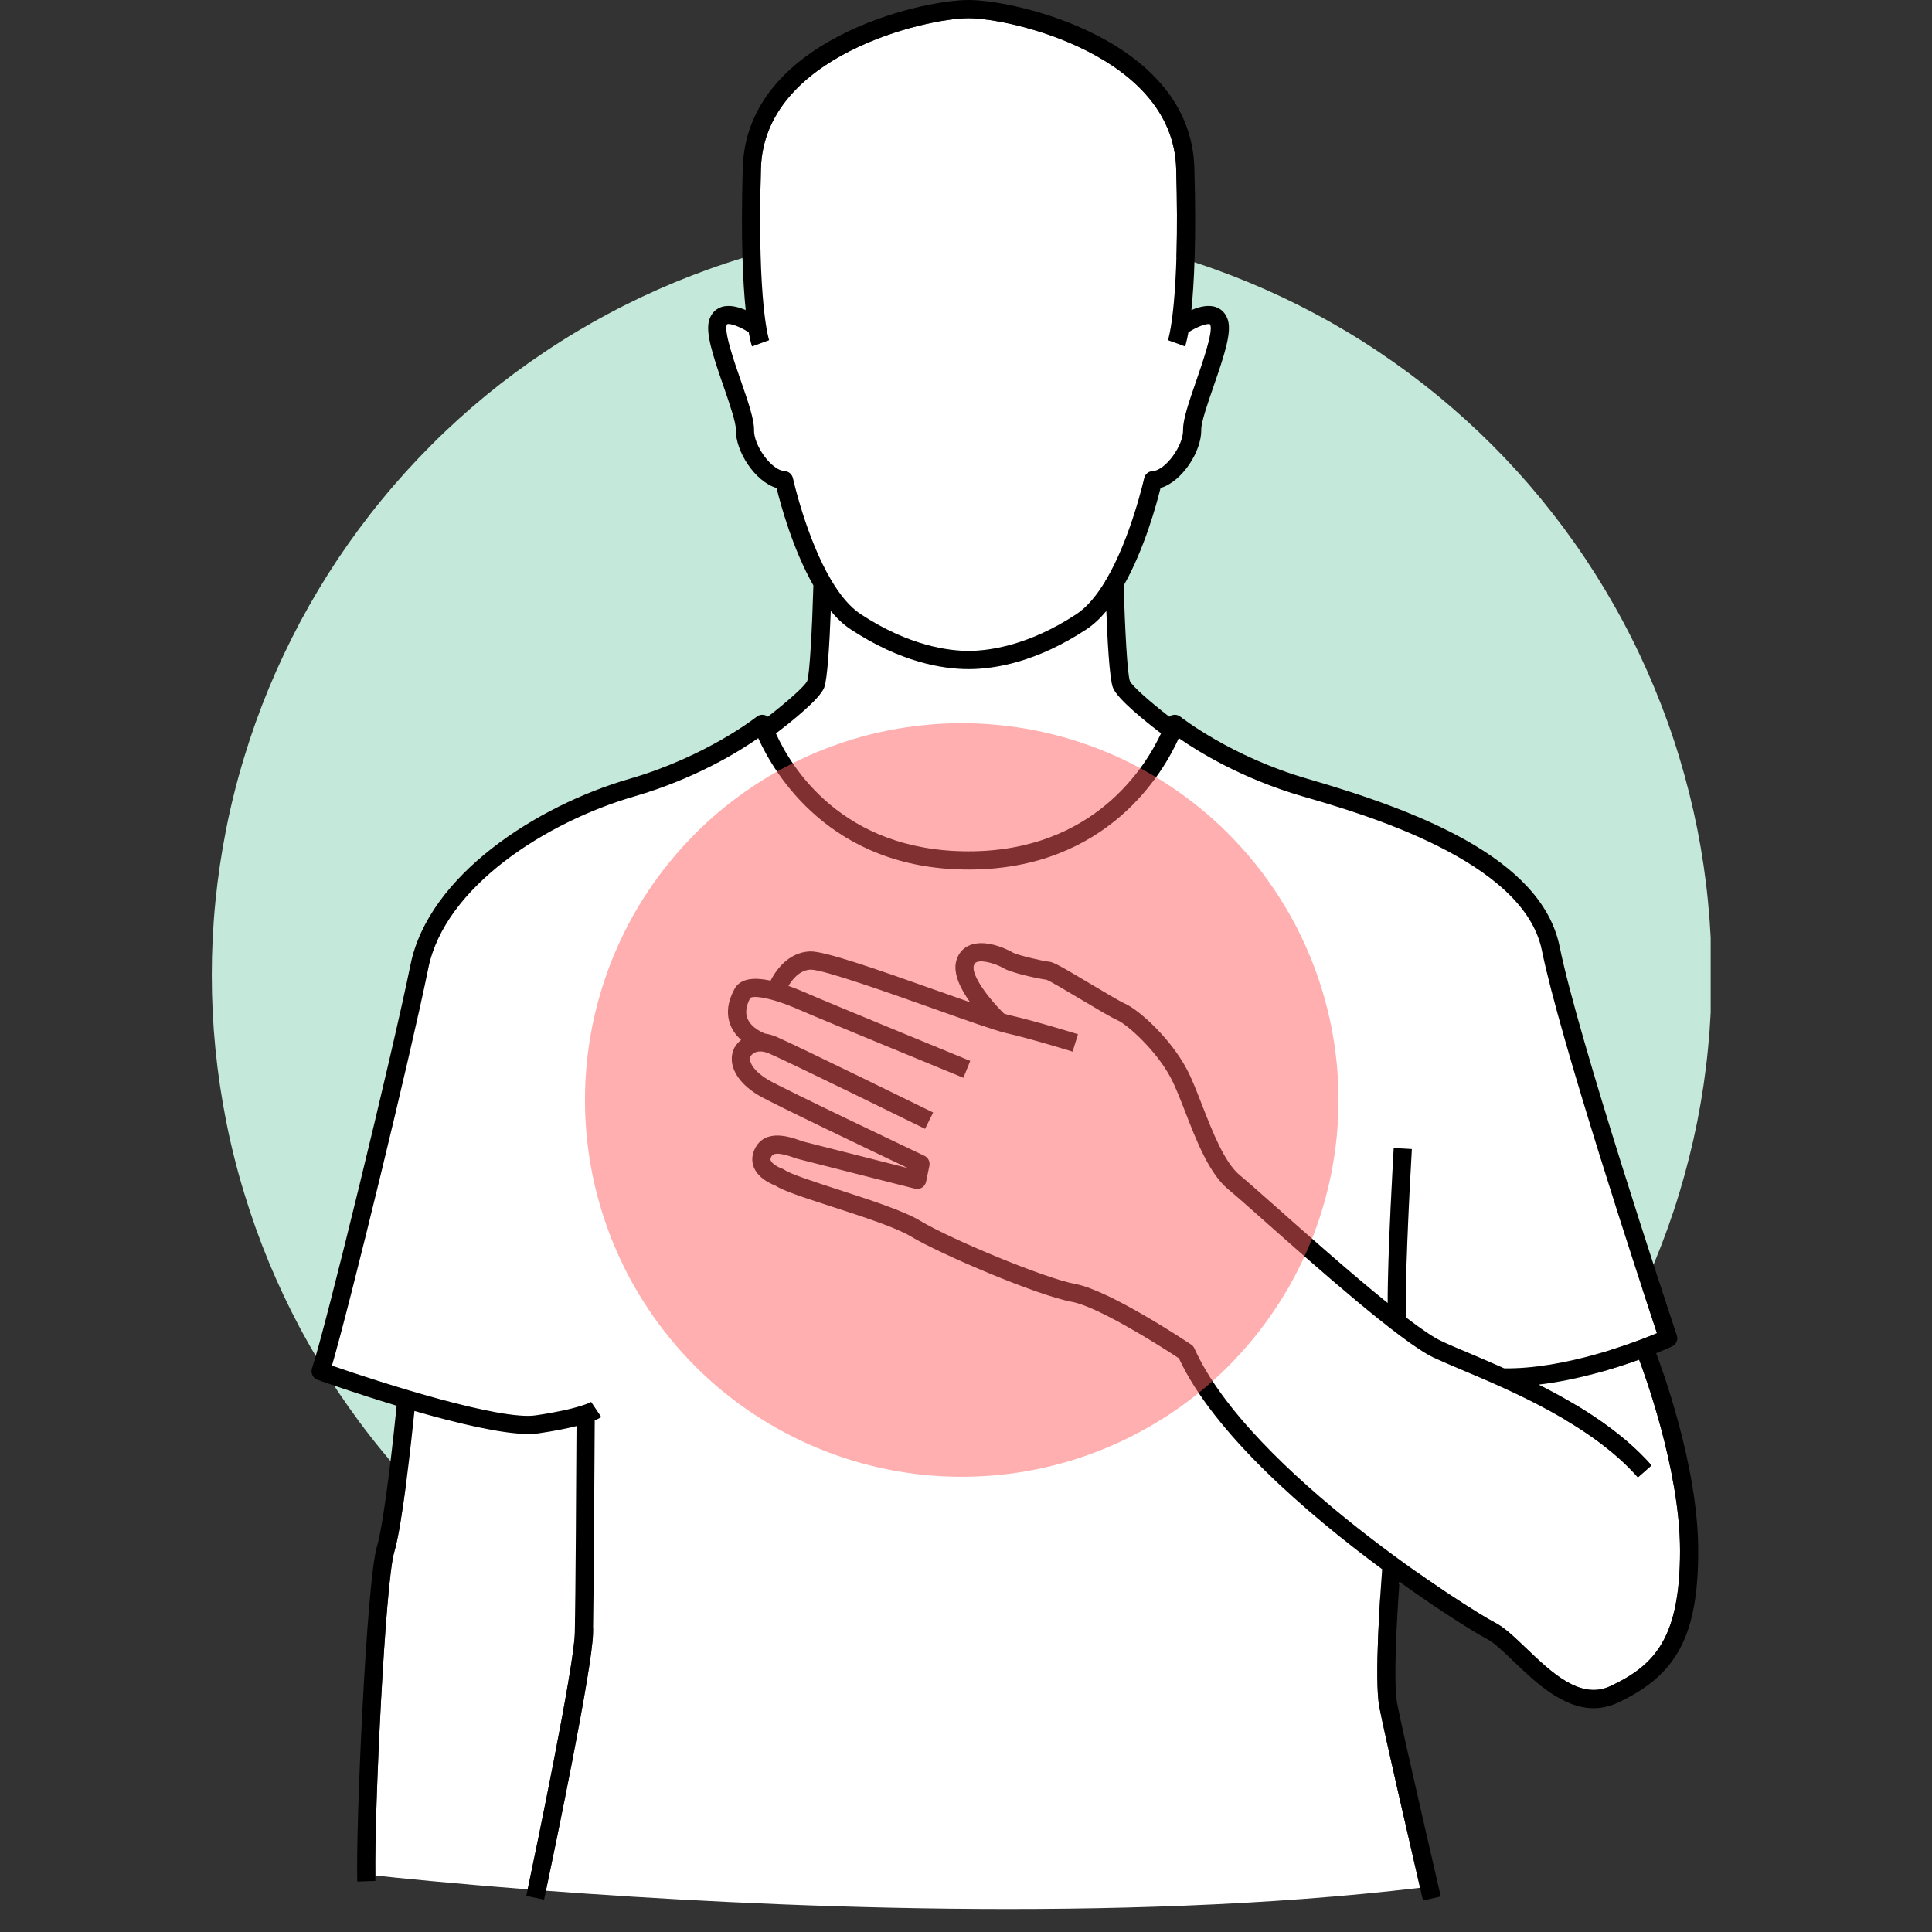
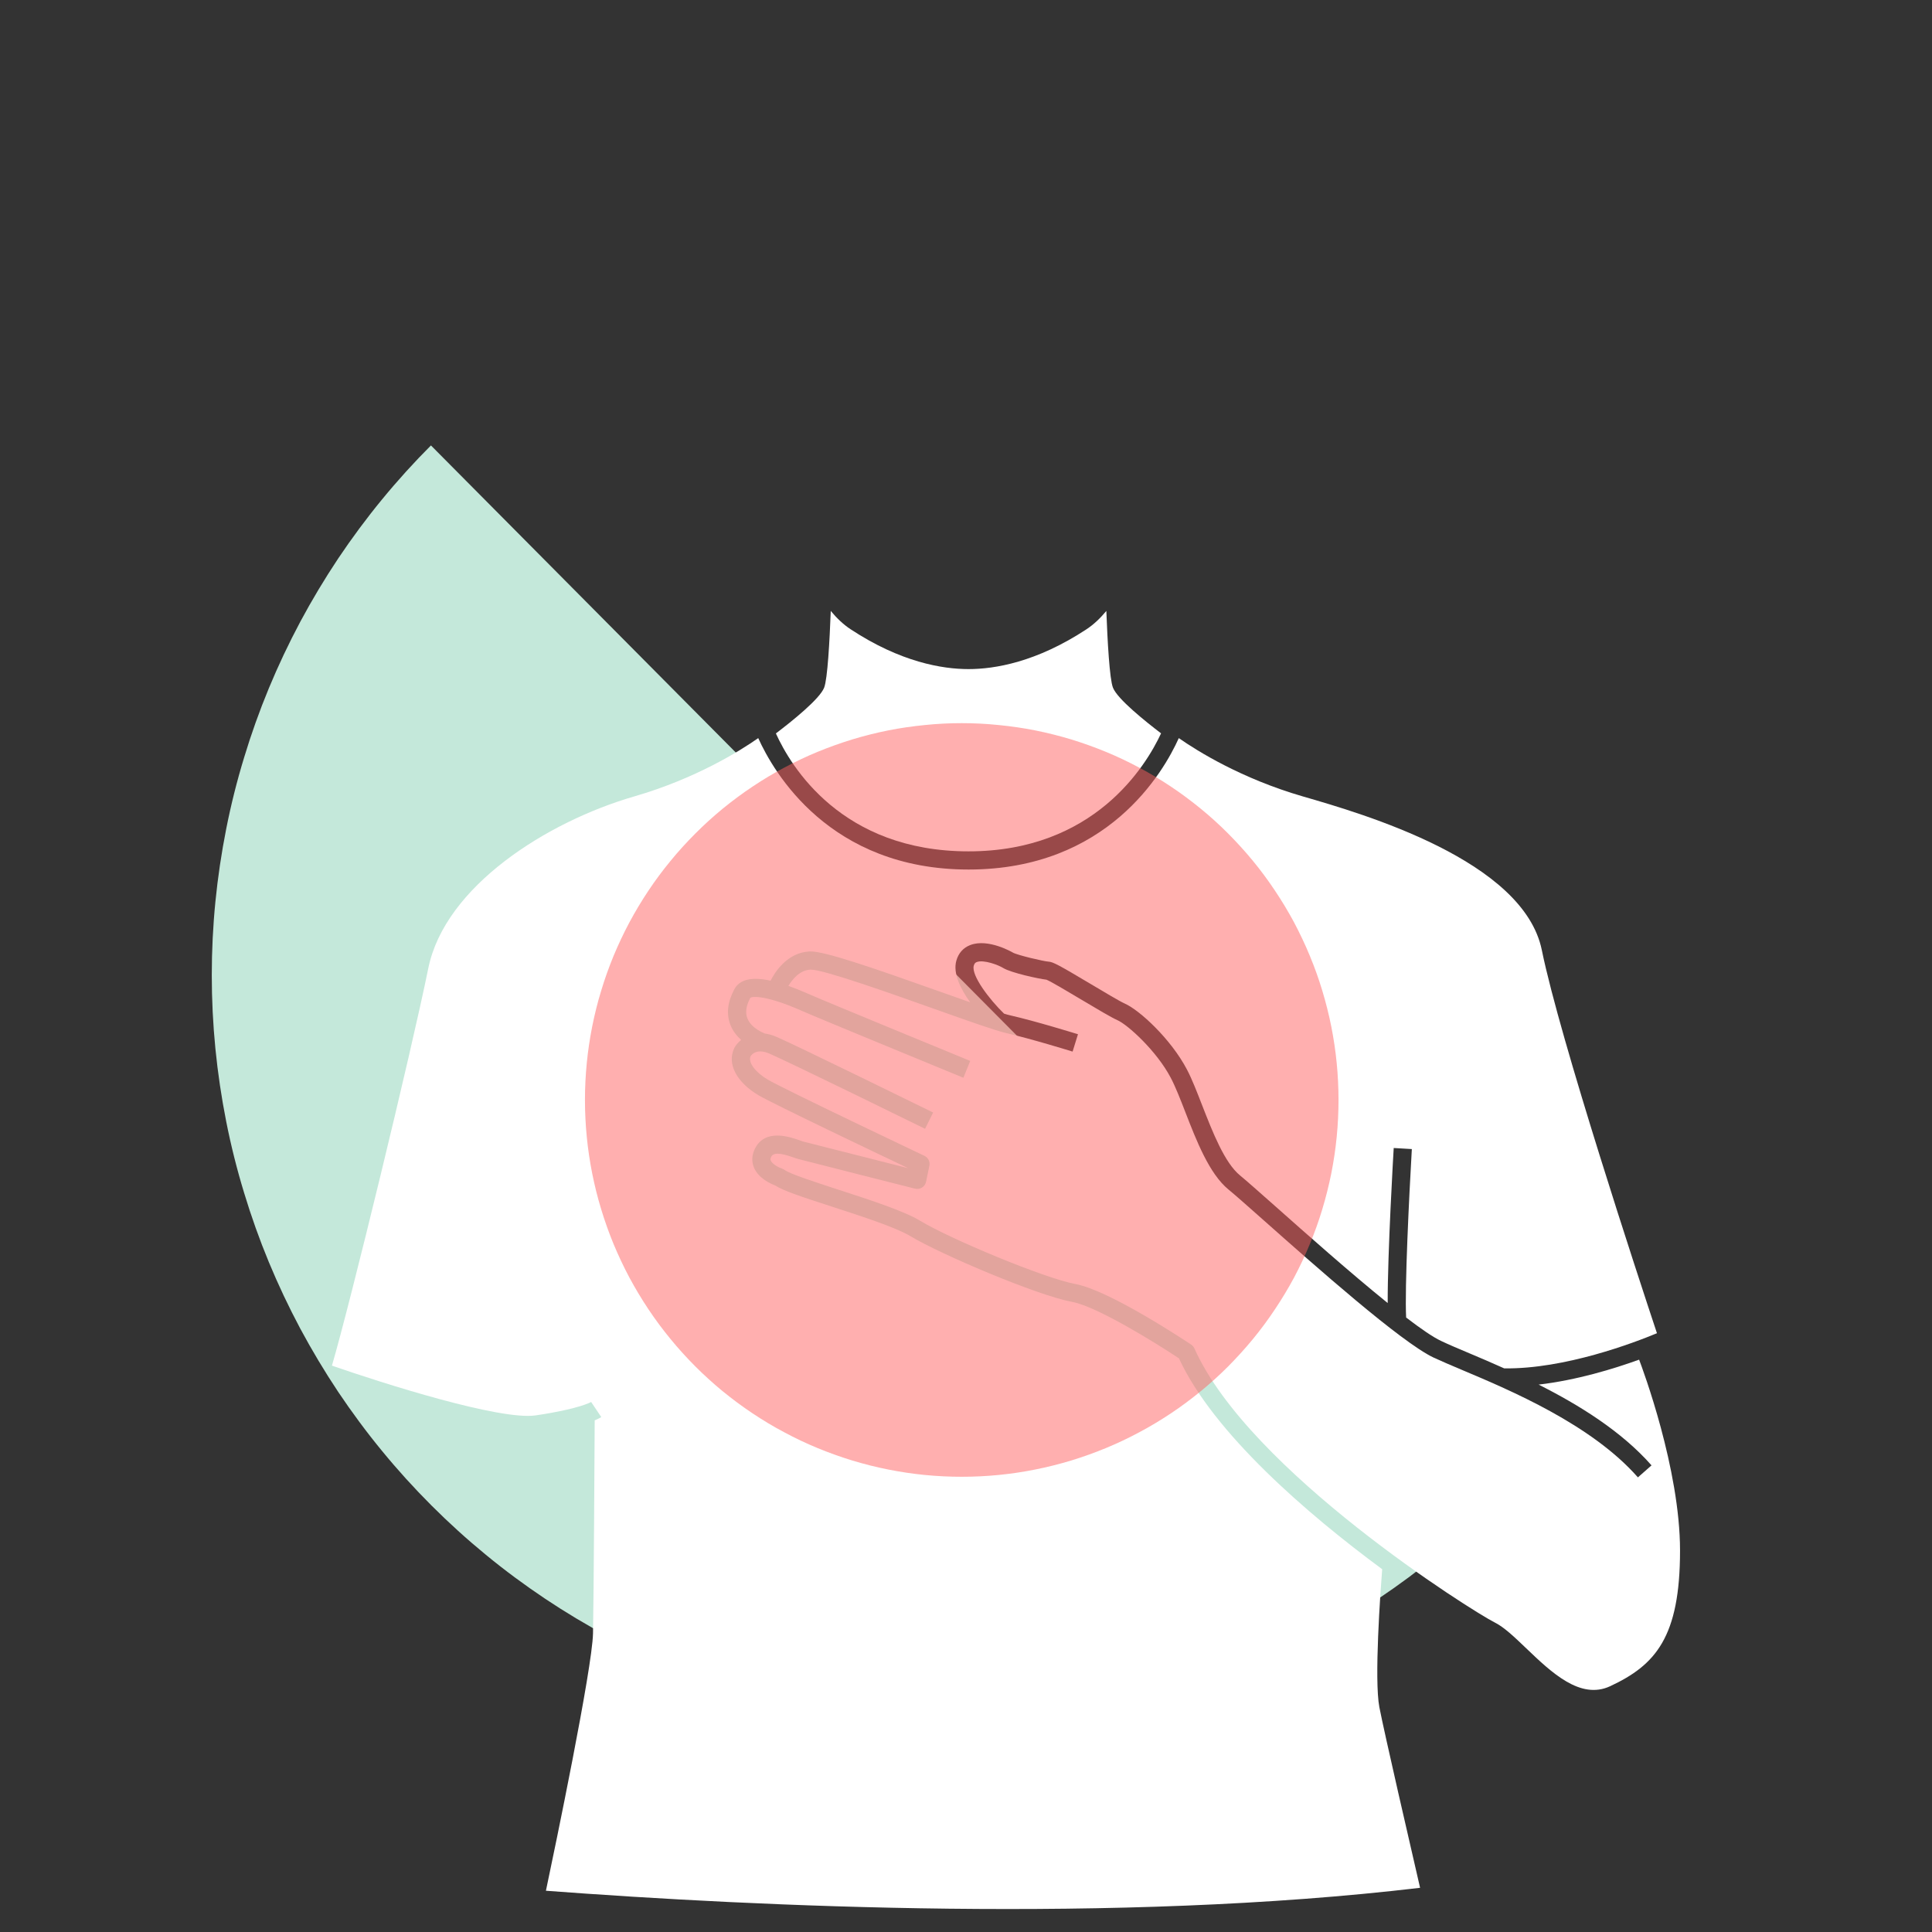
<svg xmlns="http://www.w3.org/2000/svg" version="1.0" preserveAspectRatio="xMidYMid meet" height="150" viewBox="0 0 112.5 112.5" zoomAndPan="magnify" width="150">
  <rect x="0" y="0" width="112.5" height="112.5" fill="#333333" stroke="none" />
  <defs>
    <filter id="35ca354a5a" height="100%" width="100%" y="0%" x="0%">
      <feColorMatrix color-interpolation-filters="sRGB" values="0 0 0 0 1 0 0 0 0 1 0 0 0 0 1 0 0 0 1 0" />
    </filter>
    <clipPath id="2d023e1149">
-       <path clip-rule="nonzero" d="M 12.25 13 L 99.613 13 L 99.613 101 L 12.25 101 Z M 12.25 13" />
+       <path clip-rule="nonzero" d="M 12.25 13 L 99.613 101 L 12.25 101 Z M 12.25 13" />
    </clipPath>
    <mask id="d905421b4c">
      <g filter="url(#35ca354a5a)">
        <rect fill-opacity="0.5" height="135" y="-11.25" fill="#000000" width="135" x="-11.25" />
      </g>
    </mask>
    <clipPath id="0306a1764f">
      <path clip-rule="nonzero" d="M 1 0.055 L 45 0.055 L 45 44 L 1 44 Z M 1 0.055" />
    </clipPath>
    <clipPath id="008f3a9d1d">
      <rect height="45" y="0" width="46" x="0" />
    </clipPath>
  </defs>
  <g clip-path="url(#2d023e1149)">
    <path fill-rule="nonzero" fill-opacity="1" d="M 99.668 56.785 C 99.668 58.215 99.598 59.641 99.457 61.066 C 99.32 62.488 99.109 63.902 98.832 65.305 C 98.551 66.707 98.203 68.094 97.789 69.461 C 97.375 70.828 96.891 72.176 96.344 73.496 C 95.797 74.816 95.188 76.109 94.512 77.371 C 93.84 78.629 93.105 79.855 92.309 81.047 C 91.516 82.234 90.664 83.383 89.758 84.488 C 88.852 85.594 87.891 86.652 86.879 87.664 C 85.867 88.672 84.809 89.633 83.703 90.539 C 82.598 91.449 81.449 92.297 80.262 93.094 C 79.074 93.887 77.848 94.621 76.586 95.297 C 75.324 95.969 74.035 96.582 72.711 97.129 C 71.391 97.676 70.047 98.156 68.676 98.574 C 67.309 98.988 65.922 99.336 64.52 99.613 C 63.117 99.891 61.703 100.102 60.281 100.242 C 58.859 100.383 57.43 100.453 56 100.453 C 54.57 100.453 53.145 100.383 51.723 100.242 C 50.297 100.102 48.883 99.891 47.48 99.613 C 46.078 99.336 44.695 98.988 43.324 98.574 C 41.957 98.156 40.613 97.676 39.289 97.129 C 37.969 96.582 36.676 95.969 35.418 95.297 C 34.156 94.621 32.93 93.887 31.742 93.094 C 30.551 92.297 29.402 91.449 28.297 90.539 C 27.191 89.633 26.133 88.672 25.125 87.664 C 24.113 86.652 23.152 85.594 22.246 84.488 C 21.336 83.383 20.488 82.234 19.691 81.047 C 18.898 79.855 18.164 78.629 17.488 77.371 C 16.816 76.109 16.203 74.816 15.656 73.496 C 15.109 72.176 14.629 70.828 14.215 69.461 C 13.797 68.094 13.449 66.707 13.172 65.305 C 12.895 63.902 12.684 62.488 12.543 61.066 C 12.402 59.641 12.332 58.215 12.332 56.785 C 12.332 55.355 12.402 53.926 12.543 52.504 C 12.684 51.082 12.895 49.668 13.172 48.266 C 13.449 46.863 13.797 45.477 14.215 44.109 C 14.629 42.738 15.109 41.395 15.656 40.074 C 16.203 38.754 16.816 37.461 17.488 36.199 C 18.164 34.938 18.898 33.715 19.691 32.523 C 20.488 31.336 21.336 30.188 22.246 29.082 C 23.152 27.977 24.113 26.918 25.125 25.906 C 26.133 24.895 27.191 23.938 28.297 23.027 C 29.402 22.121 30.551 21.27 31.742 20.477 C 32.93 19.68 34.156 18.945 35.418 18.273 C 36.676 17.598 37.969 16.988 39.289 16.441 C 40.613 15.895 41.957 15.41 43.324 14.996 C 44.695 14.582 46.078 14.234 47.48 13.957 C 48.883 13.676 50.297 13.465 51.723 13.328 C 53.145 13.188 54.57 13.117 56 13.117 C 57.43 13.117 58.859 13.188 60.281 13.328 C 61.703 13.465 63.117 13.676 64.52 13.957 C 65.922 14.234 67.309 14.582 68.676 14.996 C 70.047 15.41 71.391 15.895 72.711 16.441 C 74.035 16.988 75.324 17.598 76.586 18.273 C 77.848 18.945 79.074 19.68 80.262 20.477 C 81.449 21.27 82.598 22.121 83.703 23.027 C 84.809 23.938 85.867 24.895 86.879 25.906 C 87.891 26.918 88.852 27.977 89.758 29.082 C 90.664 30.188 91.516 31.336 92.309 32.523 C 93.105 33.715 93.84 34.938 94.512 36.199 C 95.188 37.461 95.797 38.754 96.344 40.074 C 96.891 41.395 97.375 42.738 97.789 44.109 C 98.203 45.477 98.551 46.863 98.832 48.266 C 99.109 49.668 99.32 51.082 99.457 52.504 C 99.598 53.926 99.668 55.355 99.668 56.785 Z M 99.668 56.785" fill="#c4e8da" />
  </g>
  <path fill-rule="nonzero" fill-opacity="1" d="M 88.855 95.965 C 90.34 97.387 92.02 98.996 93.758 98.188 C 96.398 96.957 97.828 95.336 97.828 90.289 C 97.828 85.535 95.645 79.695 95.445 79.172 C 93.969 79.707 91.809 80.367 89.594 80.625 C 91.93 81.801 94.422 83.34 96.168 85.328 L 95.375 86.027 C 92.676 82.953 87.957 80.961 85.137 79.773 C 84.48 79.496 83.914 79.254 83.469 79.047 C 81.586 78.156 76.57 73.707 73.578 71.051 C 72.633 70.215 71.891 69.555 71.535 69.266 C 70.418 68.352 69.672 66.434 69.016 64.742 C 68.723 63.988 68.445 63.277 68.176 62.766 C 67.348 61.188 65.668 59.672 65.07 59.406 C 64.711 59.246 63.875 58.75 62.992 58.223 C 62.23 57.77 61.199 57.152 60.934 57.047 C 60.477 56.996 58.867 56.645 58.418 56.367 C 58.137 56.191 57.277 55.867 56.879 56.02 C 56.801 56.047 56.742 56.094 56.703 56.23 C 56.543 56.793 57.613 58.199 58.465 59.023 C 58.598 59.066 58.711 59.098 58.797 59.117 C 60.344 59.469 62.672 60.195 62.77 60.223 L 62.457 61.234 C 62.434 61.227 60.066 60.492 58.559 60.148 C 57.941 60.004 56.309 59.426 54.422 58.754 C 51.848 57.84 47.969 56.461 47.219 56.461 C 47.211 56.461 47.203 56.461 47.195 56.461 C 46.555 56.488 46.117 57.059 45.91 57.41 C 46.27 57.535 46.652 57.688 47.066 57.871 C 48.078 58.32 56.414 61.742 56.496 61.777 L 56.098 62.758 C 55.754 62.613 47.664 59.293 46.641 58.84 C 44.73 57.996 43.824 57.984 43.688 58.109 C 43.445 58.566 43.387 58.965 43.52 59.297 C 43.754 59.895 44.512 60.168 44.52 60.172 L 44.52 60.18 C 44.734 60.207 44.973 60.27 45.223 60.379 C 46.449 60.91 54.012 64.625 54.336 64.781 L 53.867 65.73 C 53.789 65.691 46.008 61.871 44.805 61.352 C 44.09 61.043 43.789 61.375 43.703 61.508 C 43.555 61.867 43.98 62.438 44.723 62.875 C 45.672 63.43 53.742 67.262 53.824 67.301 C 54.047 67.402 54.168 67.645 54.117 67.883 L 53.926 68.809 C 53.898 68.949 53.812 69.074 53.691 69.152 C 53.566 69.227 53.418 69.25 53.277 69.215 C 53.016 69.148 46.852 67.59 46.48 67.488 C 46.418 67.473 46.328 67.441 46.227 67.406 C 45.41 67.117 45.027 67.105 44.902 67.371 C 44.844 67.496 44.867 67.555 44.883 67.582 C 44.973 67.789 45.352 67.988 45.535 68.047 C 45.59 68.066 45.641 68.094 45.688 68.125 C 45.988 68.355 47.477 68.836 48.793 69.266 C 50.59 69.848 52.629 70.508 53.582 71.086 C 55.312 72.137 60.824 74.438 62.625 74.77 C 64.637 75.141 69.168 78.168 69.363 78.297 C 69.445 78.352 69.508 78.43 69.551 78.52 C 72.742 85.664 85.742 93.828 87.039 94.477 C 87.59 94.754 88.176 95.316 88.855 95.965 Z M 88.855 95.965" fill="#ffffff" />
-   <path fill-rule="nonzero" fill-opacity="1" d="M 33.57 83.039 C 33.031 83.176 32.309 83.324 31.34 83.465 C 31.172 83.488 30.98 83.5 30.773 83.5 C 29.211 83.5 26.566 82.863 24.133 82.16 C 23.957 83.871 23.43 88.793 22.953 90.391 C 22.438 92.121 21.797 105.332 21.855 109.211 C 23.082 109.344 26.254 109.668 30.727 110.016 C 31.184 107.848 33.426 97.082 33.473 95.09 C 33.516 93.145 33.559 85.215 33.57 83.039 Z M 33.57 83.039" fill="#ffffff" />
  <path fill-rule="nonzero" fill-opacity="1" d="M 80.484 91.375 C 76.105 88.141 70.668 83.453 68.648 79.094 C 67.293 78.195 63.879 76.078 62.434 75.809 C 60.383 75.434 54.711 73.008 53.031 71.992 C 52.184 71.477 50.207 70.836 48.465 70.27 C 46.668 69.688 45.594 69.332 45.125 69.023 C 44.875 68.93 44.176 68.617 43.91 68.004 C 43.762 67.664 43.773 67.289 43.941 66.926 C 44.523 65.676 46.016 66.207 46.578 66.406 C 46.652 66.434 46.715 66.457 46.758 66.469 C 47.051 66.547 51.238 67.609 52.883 68.023 C 51.09 67.172 45.047 64.289 44.188 63.789 C 42.887 63.023 42.32 61.941 42.754 61.035 C 42.758 61.027 42.762 61.016 42.766 61.008 C 42.844 60.867 42.977 60.699 43.156 60.555 C 42.91 60.332 42.676 60.047 42.535 59.688 C 42.285 59.051 42.359 58.355 42.758 57.609 C 43.062 57.031 43.766 56.863 44.871 57.105 C 45.102 56.645 45.824 55.457 47.156 55.402 C 47.988 55.371 50.84 56.359 54.777 57.758 C 55.371 57.969 55.957 58.176 56.492 58.363 C 55.941 57.598 55.477 56.68 55.688 55.938 C 55.812 55.5 56.09 55.188 56.496 55.031 C 57.543 54.625 58.961 55.457 58.973 55.465 C 59.238 55.621 60.789 55.98 61.055 55.996 C 61.312 56.008 61.66 56.195 63.535 57.312 C 64.316 57.777 65.199 58.305 65.496 58.438 C 66.348 58.812 68.18 60.496 69.113 62.273 C 69.41 62.836 69.695 63.574 70 64.359 C 70.613 65.926 71.305 67.707 72.207 68.445 C 72.574 68.746 73.328 69.414 74.281 70.258 C 75.996 71.781 78.637 74.125 80.805 75.875 C 80.797 72.984 81.137 67.141 81.156 66.848 L 82.211 66.91 C 82.051 69.664 81.789 74.988 81.879 76.719 C 82.73 77.371 83.449 77.867 83.922 78.086 C 84.344 78.289 84.902 78.523 85.551 78.797 C 86.156 79.051 86.852 79.348 87.59 79.68 C 91.117 79.73 95.172 78.18 96.484 77.633 C 95.445 74.508 90.828 60.477 89.781 55.328 C 88.715 50.098 79.375 47.391 75.863 46.375 C 72.285 45.336 69.723 43.734 68.641 42.98 C 67.754 44.957 64.492 50.633 56.398 50.633 C 48.305 50.633 45.043 44.957 44.152 42.98 C 43.074 43.734 40.512 45.336 36.934 46.375 C 31.84 47.852 25.914 51.609 24.941 56.375 C 23.914 61.426 20.379 75.949 19.328 79.52 C 22.336 80.566 29.125 82.719 31.188 82.418 C 33.727 82.047 34.414 81.641 34.422 81.637 L 35.012 82.516 C 34.969 82.543 34.855 82.613 34.629 82.707 C 34.621 84.191 34.574 93.039 34.531 95.113 C 34.484 97.184 32.316 107.605 31.789 110.098 C 44.102 111.023 65.066 112.016 82.691 109.926 C 82.164 107.648 80.605 100.887 80.32 99.41 C 80.012 97.801 80.383 92.68 80.484 91.375 Z M 80.484 91.375" fill="#ffffff" />
  <path fill-rule="nonzero" fill-opacity="1" d="M 64.809 40.047 C 64.609 39.551 64.488 37.316 64.422 35.574 C 64.066 36.004 63.68 36.371 63.262 36.645 C 60.352 38.559 57.922 38.961 56.398 38.961 C 54.871 38.961 52.445 38.559 49.535 36.645 C 49.117 36.371 48.73 36.004 48.375 35.574 C 48.309 37.316 48.188 39.551 47.988 40.047 C 47.723 40.711 46.102 42.008 45.18 42.707 C 46.039 44.605 48.992 49.574 56.398 49.574 C 63.719 49.574 66.73 44.59 67.609 42.703 C 66.688 42 65.074 40.711 64.809 40.047 Z M 64.809 40.047" fill="#ffffff" />
-   <path fill-rule="nonzero" fill-opacity="1" d="M 66.625 27.848 C 66.676 27.613 66.879 27.441 67.117 27.434 C 67.852 27.398 68.914 25.961 68.891 25.031 C 68.879 24.426 69.238 23.387 69.656 22.18 C 70.039 21.066 70.621 19.391 70.484 18.941 C 70.473 18.895 70.457 18.883 70.457 18.883 C 70.328 18.805 69.715 19.008 69.199 19.352 C 69.098 19.914 69.016 20.145 69.004 20.172 L 68.012 19.801 L 68.508 19.988 L 68.012 19.809 C 68.02 19.789 68.719 17.699 68.488 9.801 C 68.293 3.246 58.902 1.059 56.398 1.059 C 53.895 1.059 44.504 3.246 44.309 9.801 C 44.078 17.699 44.777 19.789 44.785 19.809 L 43.793 20.172 C 43.781 20.148 43.699 19.914 43.598 19.352 C 43.082 19.008 42.469 18.801 42.336 18.883 C 42.336 18.883 42.324 18.898 42.312 18.941 C 42.176 19.391 42.754 21.066 43.141 22.18 C 43.559 23.387 43.918 24.426 43.906 25.031 C 43.883 25.961 44.945 27.398 45.68 27.434 C 45.918 27.441 46.121 27.613 46.172 27.848 C 46.184 27.895 46.949 31.336 48.402 33.785 L 48.43 33.785 C 48.43 33.797 48.43 33.816 48.43 33.832 C 48.918 34.645 49.48 35.344 50.117 35.762 C 52.949 37.625 55.27 37.902 56.398 37.902 C 57.527 37.902 59.848 37.625 62.68 35.762 C 63.316 35.344 63.879 34.645 64.367 33.832 C 64.367 33.816 64.367 33.797 64.367 33.785 L 64.395 33.785 C 65.844 31.336 66.613 27.895 66.625 27.848 Z M 66.625 27.848" fill="#ffffff" />
-   <path fill-rule="nonzero" fill-opacity="1" d="M 97.359 78.406 C 97.605 78.293 97.727 78.016 97.641 77.758 C 97.059 76.012 91.922 60.535 90.816 55.117 C 89.758 49.926 82.426 47.176 76.156 45.355 C 71.66 44.055 68.77 41.758 68.738 41.738 C 68.605 41.629 68.422 41.594 68.254 41.645 C 68.191 41.66 68.137 41.695 68.086 41.734 C 67.008 40.902 65.922 39.949 65.793 39.656 C 65.648 39.27 65.5 36.582 65.434 34.09 C 66.641 31.957 67.348 29.352 67.578 28.418 C 68.844 28.039 69.977 26.273 69.949 25.012 C 69.941 24.594 70.32 23.496 70.656 22.523 C 71.328 20.59 71.719 19.359 71.5 18.637 C 71.387 18.266 71.141 18 70.805 17.883 C 70.355 17.723 69.816 17.867 69.375 18.055 C 69.535 16.496 69.668 13.91 69.547 9.77 C 69.328 2.34 59.234 0 56.398 0 C 53.562 0 43.469 2.34 43.25 9.77 C 43.129 13.91 43.262 16.496 43.422 18.055 C 42.98 17.867 42.441 17.723 41.992 17.883 C 41.656 18 41.41 18.266 41.297 18.637 C 41.078 19.359 41.469 20.59 42.141 22.523 C 42.477 23.496 42.855 24.594 42.848 25.012 C 42.82 26.273 43.953 28.035 45.219 28.418 C 45.449 29.352 46.152 31.957 47.363 34.09 C 47.293 36.582 47.148 39.27 47.004 39.652 C 46.875 39.949 45.789 40.902 44.711 41.734 C 44.66 41.695 44.605 41.66 44.543 41.645 C 44.375 41.594 44.191 41.629 44.059 41.738 C 44.027 41.758 41.137 44.055 36.641 45.355 C 31.25 46.918 24.965 50.969 23.906 56.164 C 22.82 61.48 18.961 77.305 18.168 79.684 C 18.078 79.957 18.223 80.254 18.492 80.348 C 18.676 80.414 20.68 81.125 23.098 81.855 C 22.949 83.312 22.402 88.531 21.941 90.086 C 21.348 92.082 20.707 106.324 20.805 109.562 L 21.859 109.527 C 21.859 109.434 21.855 109.324 21.855 109.211 C 21.797 105.332 22.438 92.121 22.953 90.391 C 23.43 88.793 23.957 83.871 24.133 82.16 C 26.566 82.863 29.211 83.5 30.773 83.5 C 30.98 83.5 31.172 83.488 31.34 83.465 C 32.309 83.324 33.031 83.176 33.57 83.039 C 33.559 85.215 33.516 93.145 33.473 95.09 C 33.426 97.082 31.184 107.848 30.727 110.016 C 30.676 110.25 30.648 110.387 30.645 110.398 L 31.68 110.617 C 31.691 110.562 31.73 110.379 31.789 110.098 C 32.316 107.605 34.484 97.184 34.531 95.113 C 34.574 93.039 34.621 84.191 34.629 82.707 C 34.855 82.613 34.969 82.543 35.012 82.516 L 34.422 81.637 C 34.414 81.641 33.727 82.047 31.188 82.418 C 29.125 82.719 22.336 80.566 19.328 79.52 C 20.379 75.949 23.914 61.426 24.941 56.375 C 25.914 51.609 31.84 47.852 36.934 46.375 C 40.512 45.336 43.074 43.734 44.152 42.98 C 45.043 44.957 48.305 50.633 56.398 50.633 C 64.492 50.633 67.754 44.957 68.641 42.98 C 69.723 43.734 72.285 45.336 75.863 46.375 C 79.375 47.391 88.715 50.098 89.781 55.328 C 90.828 60.477 95.449 74.508 96.484 77.633 C 95.172 78.18 91.117 79.73 87.59 79.68 C 86.852 79.348 86.156 79.051 85.551 78.797 C 84.902 78.523 84.344 78.289 83.922 78.086 C 83.449 77.867 82.73 77.371 81.879 76.719 C 81.789 74.988 82.051 69.664 82.211 66.91 L 81.156 66.848 C 81.141 67.141 80.797 72.984 80.805 75.875 C 78.637 74.125 75.996 71.781 74.281 70.258 C 73.328 69.414 72.574 68.746 72.207 68.445 C 71.305 67.707 70.613 65.926 70 64.359 C 69.695 63.574 69.41 62.836 69.113 62.273 C 68.18 60.496 66.348 58.812 65.496 58.438 C 65.199 58.305 64.316 57.777 63.535 57.312 C 61.66 56.195 61.312 56.008 61.055 55.996 C 60.789 55.98 59.238 55.621 58.973 55.465 C 58.961 55.457 57.543 54.625 56.496 55.031 C 56.09 55.188 55.812 55.5 55.688 55.938 C 55.477 56.68 55.941 57.598 56.492 58.363 C 55.957 58.176 55.371 57.969 54.777 57.758 C 50.84 56.359 47.988 55.371 47.156 55.402 C 45.824 55.457 45.102 56.645 44.871 57.105 C 43.766 56.863 43.062 57.031 42.758 57.609 C 42.359 58.355 42.285 59.051 42.535 59.688 C 42.676 60.047 42.91 60.332 43.156 60.555 C 42.977 60.699 42.844 60.867 42.766 61.008 C 42.762 61.016 42.758 61.027 42.754 61.035 C 42.32 61.941 42.887 63.023 44.188 63.789 C 45.047 64.289 51.09 67.172 52.883 68.023 C 51.238 67.609 47.051 66.547 46.758 66.469 C 46.715 66.457 46.652 66.434 46.578 66.406 C 46.016 66.207 44.523 65.676 43.941 66.926 C 43.773 67.289 43.762 67.664 43.91 68.004 C 44.176 68.617 44.875 68.93 45.125 69.023 C 45.594 69.332 46.668 69.688 48.465 70.27 C 50.207 70.836 52.184 71.477 53.031 71.992 C 54.711 73.008 60.383 75.434 62.434 75.809 C 63.879 76.078 67.293 78.195 68.648 79.094 C 70.668 83.453 76.105 88.141 80.484 91.375 C 80.383 92.68 80.012 97.801 80.32 99.41 C 80.605 100.887 82.164 107.648 82.691 109.926 C 82.789 110.34 82.852 110.609 82.863 110.668 L 83.895 110.43 C 83.875 110.332 81.691 100.934 81.359 99.207 C 81.113 97.934 81.359 93.945 81.492 92.109 C 84.051 93.945 86.086 95.184 86.566 95.426 C 86.977 95.629 87.531 96.164 88.125 96.73 C 89.367 97.922 90.98 99.469 92.801 99.469 C 93.258 99.469 93.727 99.371 94.203 99.148 C 97.66 97.539 98.887 95.219 98.887 90.289 C 98.887 85.312 96.68 79.434 96.438 78.797 C 96.973 78.582 97.309 78.43 97.359 78.406 Z M 64.367 33.832 C 63.879 34.645 63.316 35.344 62.68 35.762 C 59.848 37.625 57.527 37.902 56.398 37.902 C 55.27 37.902 52.949 37.625 50.117 35.762 C 49.48 35.344 48.918 34.645 48.43 33.832 C 48.43 33.816 48.43 33.797 48.43 33.785 L 48.402 33.785 C 46.949 31.336 46.184 27.895 46.172 27.848 C 46.121 27.613 45.918 27.441 45.68 27.43 C 44.945 27.398 43.883 25.961 43.906 25.031 C 43.918 24.426 43.559 23.387 43.141 22.18 C 42.754 21.066 42.176 19.391 42.312 18.941 C 42.324 18.898 42.336 18.883 42.336 18.883 C 42.469 18.801 43.082 19.008 43.598 19.352 C 43.699 19.914 43.781 20.148 43.793 20.172 L 44.785 19.809 C 44.777 19.785 44.078 17.699 44.309 9.801 C 44.504 3.246 53.895 1.059 56.398 1.059 C 58.902 1.059 68.293 3.246 68.488 9.801 C 68.719 17.699 68.02 19.789 68.012 19.809 L 68.508 19.988 L 68.012 19.801 L 69.004 20.172 C 69.016 20.145 69.098 19.914 69.199 19.352 C 69.715 19.008 70.328 18.805 70.457 18.883 C 70.457 18.883 70.473 18.895 70.484 18.941 C 70.621 19.391 70.039 21.066 69.656 22.18 C 69.238 23.387 68.879 24.426 68.891 25.031 C 68.914 25.961 67.852 27.398 67.117 27.434 C 66.879 27.441 66.676 27.613 66.625 27.848 C 66.613 27.895 65.844 31.336 64.395 33.785 L 64.367 33.785 C 64.367 33.797 64.367 33.816 64.367 33.832 Z M 56.398 49.574 C 48.992 49.574 46.039 44.605 45.18 42.707 C 46.102 42.008 47.723 40.711 47.988 40.047 C 48.188 39.551 48.309 37.316 48.375 35.574 C 48.73 36.004 49.117 36.371 49.535 36.645 C 52.445 38.559 54.871 38.961 56.398 38.961 C 57.922 38.961 60.352 38.559 63.262 36.645 C 63.68 36.371 64.066 36.004 64.422 35.574 C 64.488 37.316 64.609 39.551 64.809 40.047 C 65.074 40.711 66.688 42 67.609 42.703 C 66.73 44.59 63.719 49.574 56.398 49.574 Z M 69.551 78.52 C 69.508 78.43 69.445 78.352 69.363 78.297 C 69.168 78.168 64.637 75.141 62.625 74.77 C 60.824 74.438 55.312 72.137 53.582 71.086 C 52.629 70.508 50.59 69.848 48.793 69.266 C 47.477 68.836 45.988 68.355 45.688 68.125 C 45.641 68.094 45.59 68.066 45.535 68.047 C 45.352 67.988 44.973 67.789 44.883 67.582 C 44.867 67.555 44.844 67.496 44.902 67.371 C 45.027 67.105 45.41 67.117 46.227 67.406 C 46.328 67.441 46.418 67.473 46.48 67.488 C 46.852 67.59 53.016 69.148 53.277 69.215 C 53.418 69.25 53.566 69.227 53.691 69.152 C 53.812 69.074 53.898 68.949 53.926 68.809 L 54.117 67.883 C 54.164 67.645 54.047 67.402 53.824 67.301 C 53.742 67.262 45.672 63.43 44.723 62.875 C 43.98 62.438 43.555 61.867 43.699 61.508 C 43.789 61.375 44.09 61.043 44.805 61.352 C 46.008 61.871 53.789 65.691 53.867 65.73 L 54.336 64.781 C 54.012 64.625 46.449 60.91 45.223 60.379 C 44.969 60.27 44.734 60.207 44.516 60.18 L 44.52 60.172 C 44.512 60.168 43.754 59.895 43.52 59.297 C 43.387 58.965 43.445 58.566 43.688 58.109 C 43.824 57.984 44.73 57.996 46.641 58.84 C 47.664 59.293 55.75 62.613 56.098 62.758 L 56.496 61.777 C 56.414 61.742 48.078 58.32 47.066 57.871 C 46.652 57.688 46.27 57.535 45.91 57.41 C 46.117 57.059 46.551 56.484 47.195 56.461 C 47.203 56.461 47.211 56.461 47.219 56.461 C 47.969 56.461 51.848 57.84 54.422 58.754 C 56.309 59.426 57.941 60.004 58.559 60.148 C 60.066 60.492 62.434 61.227 62.457 61.234 L 62.77 60.223 C 62.672 60.195 60.344 59.469 58.797 59.117 C 58.711 59.098 58.598 59.066 58.465 59.023 C 57.613 58.199 56.543 56.793 56.703 56.23 C 56.742 56.094 56.801 56.047 56.879 56.02 C 57.277 55.867 58.137 56.191 58.418 56.367 C 58.867 56.645 60.477 56.996 60.934 57.047 C 61.199 57.152 62.23 57.77 62.992 58.223 C 63.875 58.75 64.711 59.246 65.07 59.406 C 65.668 59.672 67.348 61.188 68.176 62.766 C 68.445 63.277 68.723 63.988 69.016 64.742 C 69.672 66.434 70.418 68.352 71.535 69.266 C 71.891 69.555 72.633 70.215 73.578 71.051 C 76.57 73.707 81.586 78.156 83.469 79.047 C 83.914 79.254 84.48 79.496 85.137 79.773 C 87.957 80.961 92.676 82.953 95.375 86.027 L 96.168 85.328 C 94.422 83.34 91.93 81.801 89.594 80.625 C 91.809 80.367 93.969 79.707 95.445 79.172 C 95.645 79.695 97.828 85.535 97.828 90.289 C 97.828 95.336 96.398 96.957 93.758 98.188 C 92.02 98.996 90.34 97.387 88.855 95.965 C 88.176 95.316 87.59 94.754 87.039 94.477 C 85.742 93.828 72.742 85.664 69.551 78.52 Z M 69.551 78.52" fill="#000000" />
  <g mask="url(#d905421b4c)">
    <g transform="matrix(1, 0, 0, 1, 33, 42)">
      <g clip-path="url(#008f3a9d1d)">
        <g clip-path="url(#0306a1764f)">
          <path fill-rule="nonzero" fill-opacity="1" d="M 44.941 22.051 C 44.941 22.77 44.906 23.484 44.836 24.203 C 44.766 24.918 44.66 25.625 44.52 26.332 C 44.379 27.035 44.203 27.73 43.996 28.418 C 43.789 29.105 43.547 29.781 43.27 30.445 C 42.996 31.109 42.688 31.758 42.352 32.395 C 42.012 33.027 41.641 33.641 41.242 34.238 C 40.844 34.836 40.418 35.414 39.961 35.969 C 39.504 36.523 39.023 37.055 38.516 37.566 C 38.008 38.074 37.477 38.555 36.918 39.012 C 36.363 39.465 35.789 39.895 35.191 40.293 C 34.594 40.691 33.977 41.062 33.344 41.398 C 32.711 41.738 32.062 42.047 31.398 42.32 C 30.734 42.594 30.059 42.836 29.371 43.047 C 28.684 43.254 27.984 43.43 27.281 43.57 C 26.578 43.711 25.867 43.816 25.152 43.887 C 24.438 43.957 23.719 43.992 23 43.992 C 22.281 43.992 21.566 43.957 20.852 43.887 C 20.137 43.816 19.426 43.711 18.723 43.57 C 18.016 43.43 17.32 43.254 16.633 43.047 C 15.945 42.836 15.27 42.594 14.605 42.32 C 13.941 42.047 13.293 41.738 12.66 41.398 C 12.023 41.062 11.41 40.691 10.812 40.293 C 10.215 39.895 9.637 39.465 9.082 39.012 C 8.527 38.555 7.996 38.074 7.488 37.566 C 6.98 37.055 6.496 36.523 6.043 35.969 C 5.586 35.414 5.156 34.836 4.758 34.238 C 4.359 33.641 3.992 33.027 3.652 32.395 C 3.312 31.758 3.008 31.109 2.73 30.445 C 2.457 29.781 2.215 29.105 2.008 28.418 C 1.797 27.73 1.625 27.035 1.484 26.332 C 1.344 25.625 1.238 24.918 1.168 24.203 C 1.098 23.484 1.062 22.77 1.062 22.051 C 1.062 21.332 1.098 20.617 1.168 19.902 C 1.238 19.184 1.344 18.477 1.484 17.77 C 1.625 17.066 1.797 16.371 2.008 15.684 C 2.215 14.996 2.457 14.32 2.73 13.656 C 3.008 12.992 3.312 12.344 3.652 11.707 C 3.992 11.074 4.359 10.461 4.758 9.863 C 5.156 9.266 5.586 8.688 6.043 8.133 C 6.496 7.578 6.98 7.047 7.488 6.539 C 7.996 6.027 8.527 5.547 9.082 5.09 C 9.637 4.637 10.215 4.207 10.812 3.809 C 11.41 3.41 12.023 3.039 12.66 2.703 C 13.293 2.363 13.941 2.055 14.605 1.781 C 15.27 1.508 15.945 1.266 16.633 1.055 C 17.32 0.848 18.016 0.672 18.723 0.531 C 19.426 0.391 20.137 0.289 20.852 0.219 C 21.566 0.145 22.281 0.109 23 0.109 C 23.719 0.109 24.438 0.145 25.152 0.219 C 25.867 0.289 26.578 0.391 27.281 0.531 C 27.984 0.672 28.684 0.848 29.371 1.055 C 30.059 1.266 30.734 1.508 31.398 1.781 C 32.062 2.055 32.711 2.363 33.344 2.703 C 33.977 3.039 34.594 3.41 35.191 3.809 C 35.789 4.207 36.363 4.637 36.918 5.09 C 37.477 5.547 38.008 6.027 38.516 6.539 C 39.023 7.047 39.504 7.578 39.961 8.133 C 40.418 8.688 40.844 9.266 41.242 9.863 C 41.641 10.461 42.012 11.074 42.352 11.707 C 42.688 12.344 42.996 12.992 43.27 13.656 C 43.547 14.32 43.789 14.996 43.996 15.684 C 44.203 16.371 44.379 17.066 44.52 17.77 C 44.66 18.477 44.766 19.184 44.836 19.902 C 44.906 20.617 44.941 21.332 44.941 22.051 Z M 44.941 22.051" fill="#ff5f5f" />
        </g>
      </g>
    </g>
  </g>
</svg>